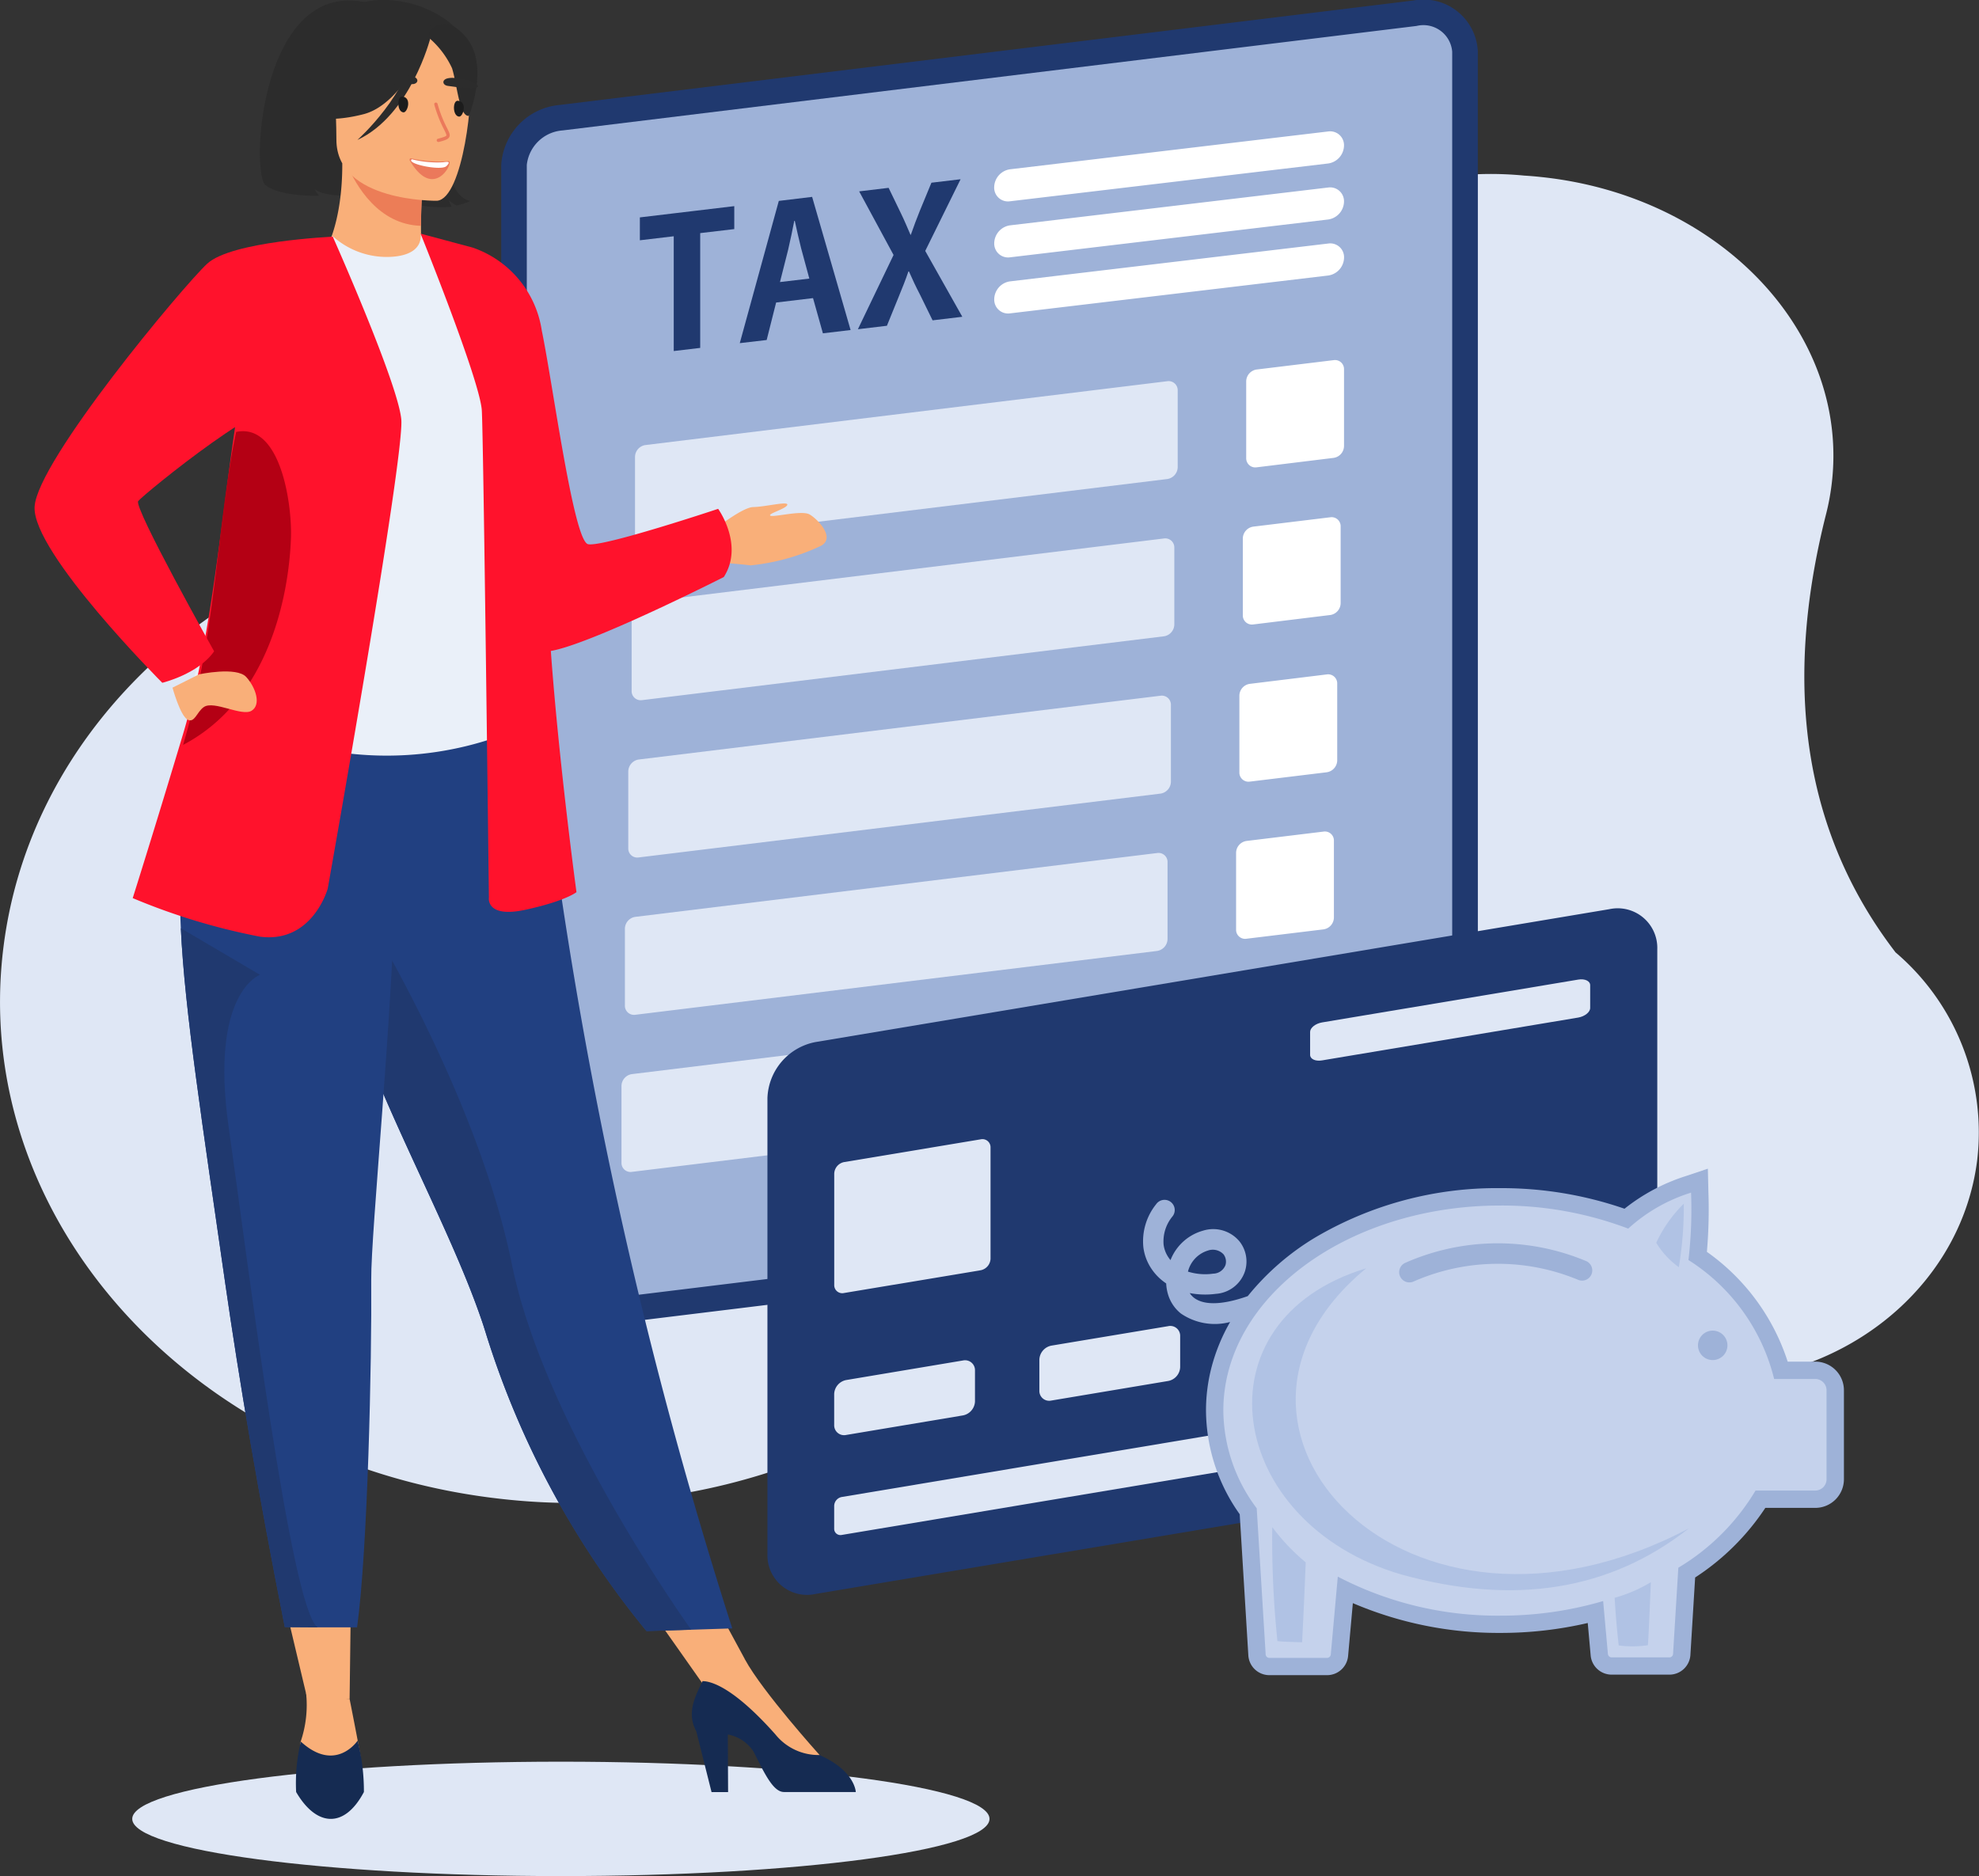
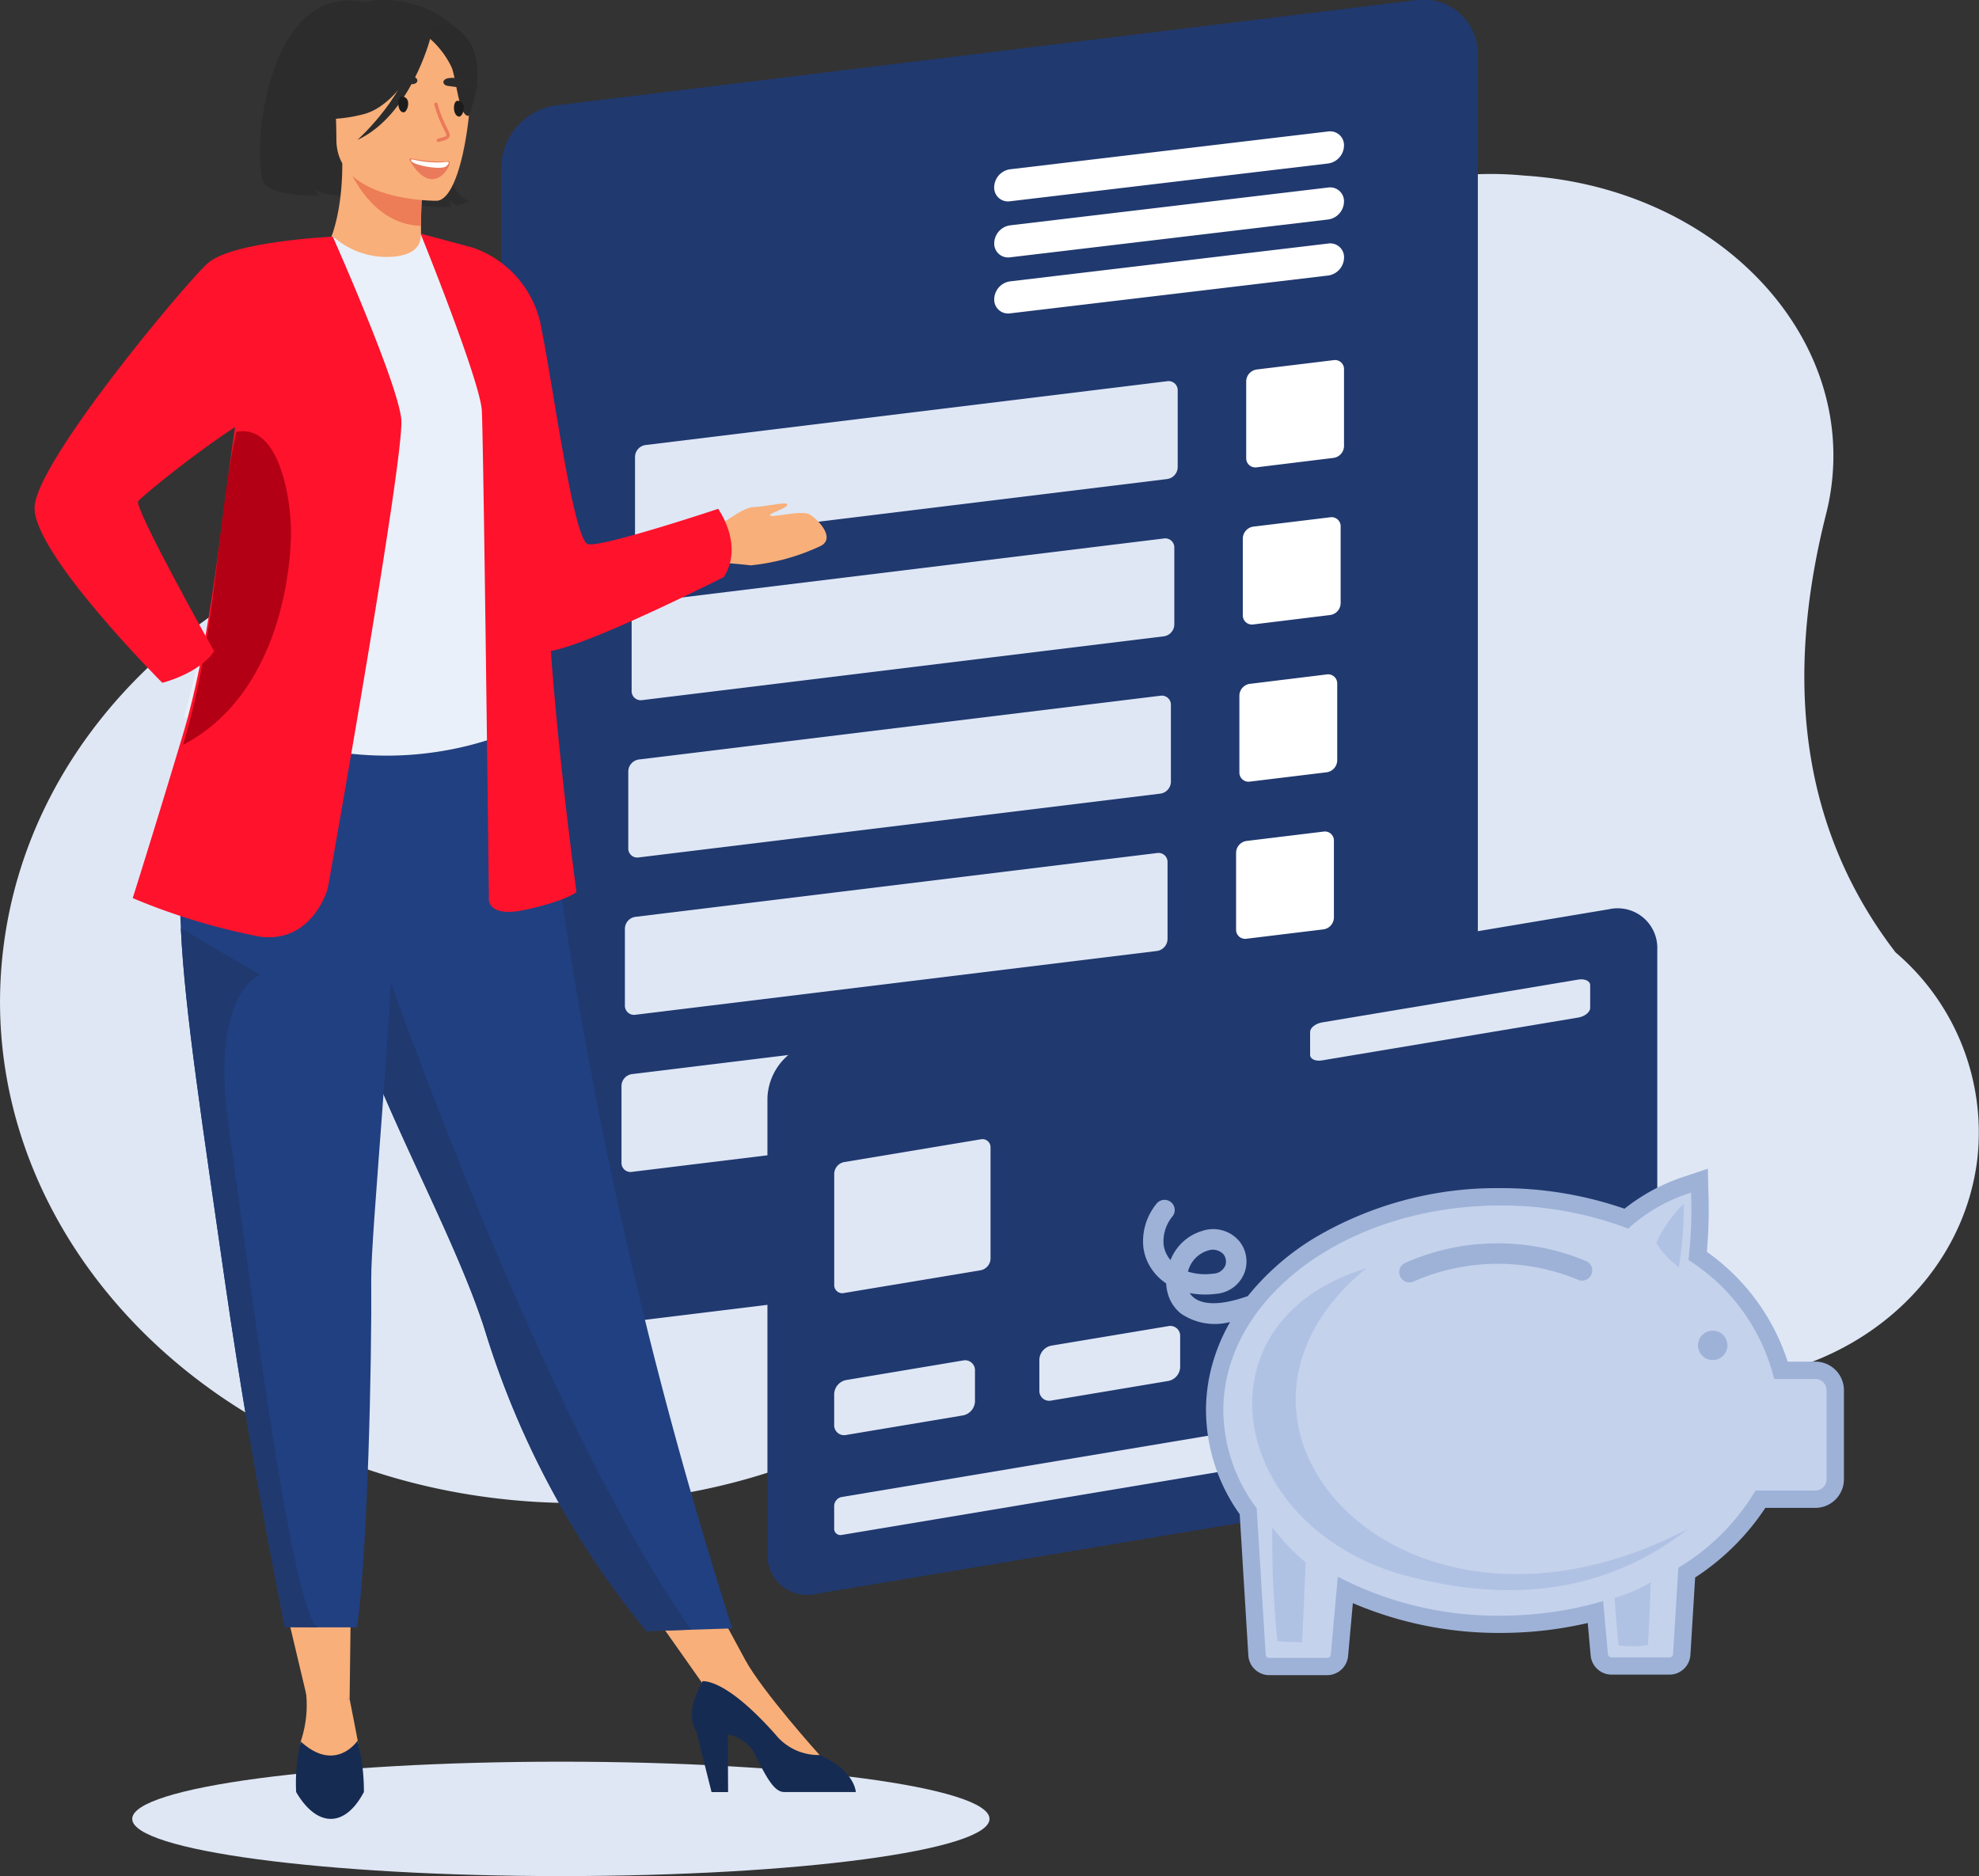
<svg xmlns="http://www.w3.org/2000/svg" width="147.831" height="140.15" viewBox="0 0 147.831 140.15">
  <rect x="0" y="0" width="147.831" height="140.15" fill="#333333" stroke="none" />
  <g id="Group_6223" data-name="Group 6223" transform="translate(-36.805 -244.79)">
    <path id="Path_6" data-name="Path 6" d="M75.993,379.226c17.68,0,32.017,1.916,32.017,4.273s-14.337,4.273-32.017,4.273-32.021-1.917-32.021-4.273S58.309,379.226,75.993,379.226Z" transform="translate(2.711 -2.832)" fill="#dfe7f5" fill-rule="evenodd" />
    <g id="Group_1070" data-name="Group 1070" transform="translate(36.805 244.79)">
      <path id="Path_1" data-name="Path 1" d="M156.57,152.86a17.672,17.672,0,0,1,6.118,15.565c-1.125,8.872-8.868,15.565-18.159,16.388h-.021a22.371,22.371,0,0,1-2.843.064c-18.436.092-32.844-5.87-67.172,6.125h0a47.71,47.71,0,0,1-21.733,2.74c-23.294-2.441-40.087-20.938-37.5-41.308,1.835-14.479,12.953-26.005,27.588-30.6v0c10.817-3.57,29.15-3.5,45.89-9.677,14.515-5.362,24.2-18.841,40.112-17.307.419.025.838.061,1.26.107,13.418,1.4,23.131,11.711,21.7,23.025a17.641,17.641,0,0,1-.4,2.126h0q-4.962,19.546,5.17,32.755Z" transform="translate(-14.995 -81.733)" fill="#dfe7f5" fill-rule="evenodd" />
      <path id="Path_273" data-name="Path 273" d="M183.941,59.777a4.064,4.064,0,0,1,4.808,3.826v83.18a4.783,4.783,0,0,1-4.344,4.472l-63.8,7.807a4.06,4.06,0,0,1-4.809-3.826V72.059a4.789,4.789,0,0,1,4.34-4.475Z" transform="translate(-78.354 -59.741)" fill="#20396f" fill-rule="evenodd" />
-       <path id="Path_274" data-name="Path 274" d="M187.413,64.919l-63.807,7.807a2.9,2.9,0,0,0-2.662,2.573v83.177a2.156,2.156,0,0,0,2.662,1.924l63.807-7.808a2.883,2.883,0,0,0,2.658-2.569V66.843A2.158,2.158,0,0,0,187.413,64.919Z" transform="translate(-81.592 -62.981)" fill="#9eb2d8" fill-rule="evenodd" />
      <path id="Path_275" data-name="Path 275" d="M272.161,130.55l-5.756.7a.909.909,0,0,0-.777.88v5.735a.68.68,0,0,0,.777.692l5.756-.706a.906.906,0,0,0,.774-.88v-5.735A.674.674,0,0,0,272.161,130.55Z" transform="translate(-172.537 -103.646)" fill="#fff" fill-rule="evenodd" />
      <path id="Path_276" data-name="Path 276" d="M182.47,134.639l-38.987,4.769a.906.906,0,0,0-.774.88v5.735a.677.677,0,0,0,.774.692l38.987-4.769a.913.913,0,0,0,.777-.884v-5.735A.679.679,0,0,0,182.47,134.639Z" transform="translate(-95.273 -106.161)" fill="#dfe7f5" fill-rule="evenodd" />
      <path id="Path_277" data-name="Path 277" d="M271.482,161.449l-5.76.7a.91.91,0,0,0-.774.884v5.731a.679.679,0,0,0,.774.692l5.76-.706a.906.906,0,0,0,.774-.88v-5.731A.675.675,0,0,0,271.482,161.449Z" transform="translate(-172.11 -122.807)" fill="#fff" fill-rule="evenodd" />
      <path id="Path_278" data-name="Path 278" d="M181.785,165.54,142.8,170.31a.91.91,0,0,0-.777.884v5.731a.678.678,0,0,0,.777.692l38.987-4.769a.906.906,0,0,0,.774-.88v-5.735A.676.676,0,0,0,181.785,165.54Z" transform="translate(-94.84 -125.314)" fill="#dfe7f5" fill-rule="evenodd" />
      <path id="Path_279" data-name="Path 279" d="M270.8,192.35l-5.76.706a.9.9,0,0,0-.774.88v5.735a.68.68,0,0,0,.774.688l5.76-.7a.912.912,0,0,0,.774-.88v-5.735A.679.679,0,0,0,270.8,192.35Z" transform="translate(-171.684 -141.969)" fill="#fff" fill-rule="evenodd" />
      <path id="Path_280" data-name="Path 280" d="M181.113,196.439l-38.987,4.766a.916.916,0,0,0-.774.887v5.728a.672.672,0,0,0,.774.7l38.987-4.769a.912.912,0,0,0,.774-.88v-5.735A.679.679,0,0,0,181.113,196.439Z" transform="translate(-94.42 -144.466)" fill="#dfe7f5" fill-rule="evenodd" />
      <path id="Path_281" data-name="Path 281" d="M270.123,223.257l-5.756.7a.906.906,0,0,0-.774.88v5.735a.673.673,0,0,0,.774.689l5.756-.7a.906.906,0,0,0,.777-.88v-5.735A.674.674,0,0,0,270.123,223.257Z" transform="translate(-171.257 -161.134)" fill="#fff" fill-rule="evenodd" />
      <path id="Path_282" data-name="Path 282" d="M180.434,227.346l-38.987,4.769a.909.909,0,0,0-.774.88v5.735a.68.68,0,0,0,.774.7l38.987-4.769a.919.919,0,0,0,.774-.887v-5.728A.674.674,0,0,0,180.434,227.346Z" transform="translate(-93.993 -163.622)" fill="#dfe7f5" fill-rule="evenodd" />
      <path id="Path_283" data-name="Path 283" d="M269.445,254.158l-5.756.7a.912.912,0,0,0-.774.88v5.735a.681.681,0,0,0,.774.7l5.756-.71a.906.906,0,0,0,.777-.88v-5.736A.677.677,0,0,0,269.445,254.158Z" transform="translate(-170.831 -180.297)" fill="#fff" fill-rule="evenodd" />
      <path id="Path_284" data-name="Path 284" d="M179.75,258.247l-38.987,4.769a.906.906,0,0,0-.777.88v5.735a.673.673,0,0,0,.777.688l38.987-4.77a.9.9,0,0,0,.774-.88v-5.735A.68.68,0,0,0,179.75,258.247Z" transform="translate(-93.561 -182.776)" fill="#dfe7f5" fill-rule="evenodd" />
      <path id="Path_285" data-name="Path 285" d="M216.116,113.93,239.9,111.1a1.377,1.377,0,0,0,1.178-1.335h0a1.031,1.031,0,0,0-1.178-1.054l-23.78,2.828a1.371,1.371,0,0,0-1.174,1.331v0A1.034,1.034,0,0,0,216.116,113.93Z" transform="translate(-140.677 -90.519)" fill="#fff" fill-rule="evenodd" />
      <path id="Path_286" data-name="Path 286" d="M216.116,102.657l23.78-2.828a1.376,1.376,0,0,0,1.178-1.331v0A1.035,1.035,0,0,0,239.9,97.44l-23.78,2.828a1.374,1.374,0,0,0-1.174,1.334h0A1.034,1.034,0,0,0,216.116,102.657Z" transform="translate(-140.677 -83.433)" fill="#fff" fill-rule="evenodd" />
      <path id="Path_287" data-name="Path 287" d="M216.116,91.382l23.78-2.825a1.377,1.377,0,0,0,1.178-1.335h0a1.036,1.036,0,0,0-1.178-1.057l-23.78,2.828a1.377,1.377,0,0,0-1.174,1.335v0A1.029,1.029,0,0,0,216.116,91.382Z" transform="translate(-140.677 -76.345)" fill="#fff" fill-rule="evenodd" />
      <path id="Path_288" data-name="Path 288" d="M143.683,98.641v1.71l2.53-.3v8.574l1.977-.234V99.815l2.545-.3V97.8l-7.051.841Zm10.38-1.235-2.917,10.629,2.009-.234.706-2.8,2.757-.33.738,2.63,2.069-.245-2.874-9.947-2.488.3Zm.7,3.634c.149-.617.323-1.48.454-2.14l.039,0c.135.61.312,1.42.472,2.044l.614,2.268-2.193.259.614-2.427Zm12.878-5.249-2.179.259-.87,2.108c-.252.621-.429,1.107-.667,1.778l-.025.007c-.241-.55-.443-1.047-.713-1.6l-.923-1.909-2.2.263,2.57,4.752-2.665,5.547,2.168-.259.845-2.08c.305-.745.547-1.338.76-1.977l.039-.007c.256.586.5,1.107.845,1.774l.923,1.884,2.221-.266L165,101.146Z" transform="translate(-95.885 -82.401)" fill="#20396f" fill-rule="evenodd" />
      <g id="Group_269" data-name="Group 269" transform="translate(2.581 0)">
        <path id="Path_289" data-name="Path 289" d="M79.2,88.5s-3.3,2.808-.272,6.039c0,0-2.524.248-3.376-.452a2.2,2.2,0,0,0,.328.5s-2.82.1-3.984-.776-.416-15.294,7.4-13.686c0,0,6.627-.5,6.011,7.171s1.884,7.671,1.884,7.671a3.586,3.586,0,0,1-1.032.34s-.492-.188-.588-.456a1.707,1.707,0,0,0,.224.56s-2.7.256-4.052-.764S78.814,90.078,79.2,88.5Z" transform="translate(-54.627 -79.964)" fill="#2c2c2c" fill-rule="evenodd" />
        <path id="Path_290" data-name="Path 290" d="M88.585,122.238H70.515c1.292-3.24,3.144-5.583,4.551-5.871.748-.2,2.02-2.908,2-7.267l.34.064,5.671,1.124s-.128,1.788-.132,3.471c0,1.4.072,2.828.392,2.992a7.051,7.051,0,0,1,.776.116A14.589,14.589,0,0,1,88.585,122.238Z" transform="translate(-54.079 -96.886)" fill="#f9af79" fill-rule="evenodd" />
        <path id="Path_291" data-name="Path 291" d="M92.658,110.377s-.128,1.788-.132,3.468c-3.175-.088-4.855-2.984-5.539-4.592Z" transform="translate(-63.656 -96.975)" fill="#ec7d57" fill-rule="evenodd" />
        <path id="Path_292" data-name="Path 292" d="M82.647,91.579A16.676,16.676,0,0,1,80.583,86.7c-.288-1.6.532-7.555,6.511-6.7a8.1,8.1,0,0,1,3.368,1.276c1.3.872,3.175,2.768,1.076,7.959L90.994,91Z" transform="translate(-59.904 -79.921)" fill="#2c2c2c" fill-rule="evenodd" />
        <path id="Path_293" data-name="Path 293" d="M92.51,98.135s-7.511.12-7.515-4.559-.98-7.815,3.815-8.095,5.731,1.512,6.115,3.072S94.465,97.979,92.51,98.135Z" transform="translate(-62.447 -83.137)" fill="#f9af79" fill-rule="evenodd" />
        <path id="Path_294" data-name="Path 294" d="M88.876,83.93s-2.056,5.491-5.215,6.3-4.528-.036-4.528-.036a8.927,8.927,0,0,0,2.924-5.279S87.324,81.314,88.876,83.93Z" transform="translate(-59.089 -81.698)" fill="#2c2c2c" fill-rule="evenodd" />
        <path id="Path_295" data-name="Path 295" d="M101.194,85.068a6.667,6.667,0,0,1,1.908,2.419c.376,1.188.544,3.643,1.26,3.559,0,0,1.548-3.731-.192-5.843C102.322,82.964,101.194,85.068,101.194,85.068Z" transform="translate(-71.916 -82.393)" fill="#2b2b2b" fill-rule="evenodd" />
        <path id="Path_296" data-name="Path 296" d="M94.307,84.683s-1.468,5.747-5.447,7.591c0,0,3.98-3.535,4.319-7.331S94.307,84.683,94.307,84.683Z" transform="translate(-64.745 -81.819)" fill="#2c2c2c" fill-rule="evenodd" />
        <path id="Path_297" data-name="Path 297" d="M151.375,170.152s2.508-2.048,3.4-2.06,2.612-.46,2.548-.168-1.512.676-1.264.812,2.34-.428,2.928-.092,1.956,1.732.856,2.34a15.97,15.97,0,0,1-5.267,1.464c-.856-.112-2.787-.248-2.787-.248Z" transform="translate(-101.091 -130.213)" fill="#f9af79" fill-rule="evenodd" />
        <path id="Path_298" data-name="Path 298" d="M74.938,355.273l2.1,8.847,3.147-.016.112-8.831Z" transform="translate(-56.65 -237.162)" fill="#f9af79" fill-rule="evenodd" />
        <path id="Path_299" data-name="Path 299" d="M138.189,354.541l5.975,8.479,2.332-2.992-3.6-6.647Z" transform="translate(-93.425 -236.062)" fill="#f9af79" fill-rule="evenodd" />
        <path id="Path_300" data-name="Path 300" d="M109.97,271.189l-3.076.1-3.332.1a65.849,65.849,0,0,1-12.018-22.309c-.1-.32-.2-.64-.316-.968-2.363-6.9-7.263-15.534-9.842-23.373-.412-1.248-.78-2.416-1.112-3.528-.1-.36-.208-.7-.308-1.048A83.141,83.141,0,0,1,77,204.569l18.646.148A347.584,347.584,0,0,0,109.97,271.189Z" transform="translate(-57.851 -149.542)" fill="#214081" fill-rule="evenodd" />
        <path id="Path_301" data-name="Path 301" d="M81.942,145.787c-.048,8.867,1.3,12.675,1.3,12.675a25.1,25.1,0,0,1-17.466,1.072c-.112-.04-7.855-1.808-7.855-1.808.16-.352,1.572-6.335,1.728-6.667,2-4.3,3.52-6.183,3.759-7.507a28.124,28.124,0,0,0,.232-7.431,59.652,59.652,0,0,0-2.3-11.671,60.578,60.578,0,0,0,7.7-2.628,6.03,6.03,0,0,0,4.151,1.54c1.892-.044,2.5-.852,2.407-1.735,2.012,1.12,3.62,2.18,3.62,2.18,1.712,2.972,5.183,5.86,5.431,10.419C84.706,135.344,81.946,145.535,81.942,145.787Z" transform="translate(-46.757 -104.168)" fill="#eaf0f9" fill-rule="evenodd" />
        <path id="Path_302" data-name="Path 302" d="M79.082,375.223a8.505,8.505,0,0,1-.4,3.631s-.516,2.344,1.8,2.384,2.876-.176,2.612-1.616-.756-3.919-.756-3.919Z" transform="translate(-58.799 -248.761)" fill="#f9af79" fill-rule="evenodd" />
        <path id="Path_303" data-name="Path 303" d="M82.918,387.585c-1.472,2.776-3.564,2.576-5.063,0a13.339,13.339,0,0,1,.328-3.679c0-.032.012-.064.012-.08l0-.016c2.615,2.4,4.255-.064,4.255-.064s0,.008,0,.016A15.416,15.416,0,0,1,82.918,387.585Z" transform="translate(-58.315 -253.716)" fill="#152b52" fill-rule="evenodd" />
        <path id="Path_304" data-name="Path 304" d="M159.2,376.4s-4.263-4.727-5.572-7.135l-3.171,1.616,7.087,6.655,1.656-.216Z" transform="translate(-100.558 -245.294)" fill="#f9af79" fill-rule="evenodd" />
        <path id="Path_305" data-name="Path 305" d="M160.792,381.408h-5.359c-.792,0-1.42-1.3-2.272-3.008a2.9,2.9,0,0,0-1.928-1.288l.02,4.3h-1.236l-1.14-4.543c-.756-1.384-.06-2.64.468-3.744.62,0,2.284.432,5.431,3.967a4.13,4.13,0,0,0,3.312,1.552.409.409,0,0,0,.044.024C160.748,379.84,160.792,381.408,160.792,381.408Z" transform="translate(-99.446 -247.538)" fill="#152b52" fill-rule="evenodd" />
-         <path id="Path_306" data-name="Path 306" d="M111.011,290.044l-3.332.1a65.848,65.848,0,0,1-12.018-22.309c-.1-.32-.2-.64-.316-.968-2.363-6.9-7.263-15.534-9.842-23.373-.412-1.248-.78-2.416-1.112-3.528-.1-.36-.208-.7-.308-1.048l2.744-2.08s8.243,13.342,10.795,25.9C99.837,273.646,108.715,286.773,111.011,290.044Z" transform="translate(-61.967 -168.301)" fill="#20396f" fill-rule="evenodd" />
+         <path id="Path_306" data-name="Path 306" d="M111.011,290.044l-3.332.1a65.848,65.848,0,0,1-12.018-22.309c-.1-.32-.2-.64-.316-.968-2.363-6.9-7.263-15.534-9.842-23.373-.412-1.248-.78-2.416-1.112-3.528-.1-.36-.208-.7-.308-1.048l2.744-2.08C99.837,273.646,108.715,286.773,111.011,290.044Z" transform="translate(-61.967 -168.301)" fill="#20396f" fill-rule="evenodd" />
        <path id="Path_307" data-name="Path 307" d="M71.5,258.982c.048,6.111-.26,20.157-1.056,25.965H67.489c-1.632,0-2.448-.024-2.448-.024-2-10.1-3.412-18.47-4.448-25.677-.848-5.911-1.6-10.983-2.18-15.35-.584-4.384-.992-8.071-1.136-11.174-.024-.488-.04-.968-.048-1.432s-.012-.912-.008-1.352l16.105-1.568C73.124,239.073,71.468,255.439,71.5,258.982Z" transform="translate(-46.35 -163.38)" fill="#214081" fill-rule="evenodd" />
        <path id="Path_308" data-name="Path 308" d="M67.569,290.991c-1.632,0-2.448-.024-2.448-.024-2-10.1-3.412-18.47-4.448-25.677-.848-5.911-1.6-10.983-2.18-15.35-.584-4.384-.992-8.071-1.136-11.174l5.911,3.479s-3.772,1.328-2.336,11.4S65.565,289.567,67.569,290.991Z" transform="translate(-46.429 -169.424)" fill="#20396f" fill-rule="evenodd" />
        <path id="Path_309" data-name="Path 309" d="M63.335,170.868s-1.136,4.1-5.059,3.584a47.637,47.637,0,0,1-9.507-2.88s1.676-5.3,3.764-12.27c2.524-8.427,3.152-20.274,4.623-27.125.416-1.924,3.2-2.548,3.3-3.7l3.256-6.319s4.855,10.9,5.119,13.646S63.335,170.868,63.335,170.868Z" transform="translate(-41.436 -104.48)" fill="#ff122c" fill-rule="evenodd" />
        <path id="Path_310" data-name="Path 310" d="M65.814,162.948c-.172,4.451-1.728,12.038-7.979,15.37a.175.175,0,0,1-.076.032c2.524-8.427,2.492-16.51,3.964-23.369C65.086,154.281,65.914,160.5,65.814,162.948Z" transform="translate(-46.662 -122.713)" fill="#b40014" fill-rule="evenodd" />
-         <path id="Path_311" data-name="Path 311" d="M57.857,197.377s2.8-.6,3.524.2,1.128,2.072.4,2.52-2.8-.78-3.556-.284c-.536.352-.7,1.256-1.244.936s-1.108-2.376-1.108-2.376Z" transform="translate(-45.568 -147.002)" fill="#f9af79" fill-rule="evenodd" />
        <path id="Path_312" data-name="Path 312" d="M53.526,122.161s-7.567.332-9.383,2.02-12.71,14.742-12.89,18.162,9.539,13.143,9.539,13.143,2.7-.652,3.871-2.352c0,0-6.031-10.75-5.671-11.222s10.575-8.839,11.411-6.979C51.125,136.531,53.526,122.161,53.526,122.161Z" transform="translate(-31.25 -104.479)" fill="#ff122c" fill-rule="evenodd" />
        <path id="Path_313" data-name="Path 313" d="M122.363,142.18s-8.639,2.884-9.719,2.64-2.624-11.943-3.455-15.958a7.764,7.764,0,0,0-5.171-6.2l-3.884-1.04s4.448,10.991,4.576,13.214.528,36.371.528,36.371-.264,1.576,2.743.92,3.8-1.312,3.8-1.312-1.3-9.543-1.916-18.018c3.064-.524,12.922-5.523,12.922-5.523C124.314,144.879,122.363,142.18,122.363,142.18Z" transform="translate(-71.299 -104.168)" fill="#ff122c" fill-rule="evenodd" />
        <path id="Path_314" data-name="Path 314" d="M98.28,108.18a9.874,9.874,0,0,0,2.808.208c.444-.016-1.076,3.055-2.9-.048C98.144,108.264,98.2,108.159,98.28,108.18Z" transform="translate(-70.158 -96.349)" fill="#eb795b" fill-rule="evenodd" />
        <path id="Path_315" data-name="Path 315" d="M95.593,93.448c.52.148.408.56,0,.58C91.229,94.24,94.309,93.088,95.593,93.448Z" transform="translate(-67.346 -87.745)" fill="#2c2c2c" fill-rule="evenodd" />
        <path id="Path_316" data-name="Path 316" d="M104.586,93.836c-.532.092-.46.516-.056.576C108.845,95.064,105.9,93.608,104.586,93.836Z" transform="translate(-73.667 -87.997)" fill="#2c2c2c" fill-rule="evenodd" />
        <path id="Path_317" data-name="Path 317" d="M102.89,101.165l.028,0c.464-.124.708-.2.788-.38.076-.164-.016-.344-.176-.668a9.33,9.33,0,0,1-.708-1.808.125.125,0,0,0-.156-.084.12.12,0,0,0-.084.152,9.5,9.5,0,0,0,.724,1.851c.108.216.2.4.176.456-.04.08-.368.168-.628.24a.12.12,0,0,0-.088.152A.125.125,0,0,0,102.89,101.165Z" transform="translate(-72.72 -90.559)" fill="#eb795b" fill-rule="evenodd" />
        <path id="Path_318" data-name="Path 318" d="M106.475,99.086c.308.028.656-1.116-.088-1.184C105.991,97.865,105.975,99.037,106.475,99.086Z" transform="translate(-74.765 -90.375)" fill="#1c1c1c" fill-rule="evenodd" />
        <path id="Path_319" data-name="Path 319" d="M96.548,98.331c.308.028.656-1.116-.088-1.184C96.064,97.111,96.048,98.287,96.548,98.331Z" transform="translate(-68.993 -89.936)" fill="#1c1c1c" fill-rule="evenodd" />
        <path id="Path_320" data-name="Path 320" d="M98.5,108.345c-.452.324,2.028.852,2.54.544.056-.032.248-.228.212-.308s-.352-.016-.432-.012A7.76,7.76,0,0,1,98.5,108.345Z" transform="translate(-70.318 -96.447)" fill="#fff" fill-rule="evenodd" />
      </g>
      <g id="Group_270" data-name="Group 270" transform="translate(57.327 67.869)">
        <path id="Path_321" data-name="Path 321" d="M172.914,244.771l59.318-9.93a2.958,2.958,0,0,1,3.577,2.981V271.9a4.423,4.423,0,0,1-3.577,4.173L172.914,286a2.954,2.954,0,0,1-3.577-2.974V248.952A4.418,4.418,0,0,1,172.914,244.771Z" transform="translate(-169.337 -234.792)" fill="#20396f" fill-rule="evenodd" />
        <path id="Path_322" data-name="Path 322" d="M183.655,314.112l8.73-1.462a.741.741,0,0,1,.894.753v2.314a1.108,1.108,0,0,1-.894,1.036l-8.73,1.462a.739.739,0,0,1-.894-.745v-2.314a1.107,1.107,0,0,1,.894-1.044Zm45.985-7.694,8.727-1.462a.739.739,0,0,1,.894.745v2.314a1.106,1.106,0,0,1-.894,1.043l-8.727,1.462a.741.741,0,0,1-.9-.745v-2.314a1.11,1.11,0,0,1,.9-1.043ZM214.31,308.98l8.73-1.455a.734.734,0,0,1,.894.738v2.314a1.108,1.108,0,0,1-.894,1.051l-8.73,1.455a.735.735,0,0,1-.894-.745v-2.314a1.106,1.106,0,0,1,.894-1.043Zm-15.328,2.562,8.73-1.455a.736.736,0,0,1,.894.745v2.314a1.092,1.092,0,0,1-.894,1.036l-8.73,1.462a.734.734,0,0,1-.894-.738v-2.314A1.108,1.108,0,0,1,198.983,311.542Z" transform="translate(-177.775 -278.887)" fill="#dfe7f5" fill-rule="evenodd" />
        <path id="Path_323" data-name="Path 323" d="M183.325,344.812l29.42-4.919a.46.46,0,0,1,.56.468v1.7a.707.707,0,0,1-.56.667l-29.42,4.919a.468.468,0,0,1-.564-.468v-1.71A.693.693,0,0,1,183.325,344.812Z" transform="translate(-177.775 -300.85)" fill="#dfe7f5" fill-rule="evenodd" />
        <path id="Path_324" data-name="Path 324" d="M279.138,333.669l12.123-2.03a.46.46,0,0,1,.561.468v1.717a.692.692,0,0,1-.561.653l-12.123,2.03a.463.463,0,0,1-.564-.469v-1.71A.7.7,0,0,1,279.138,333.669Z" transform="translate(-238.001 -295.662)" fill="#dfe7f5" fill-rule="evenodd" />
        <path id="Path_325" data-name="Path 325" d="M279.37,252.251l19.139-3.2c.493-.085.891.107.891.419v1.7c0,.312-.4.632-.891.717l-19.139,3.2c-.493.085-.891-.1-.891-.412V252.96C278.479,252.656,278.876,252.336,279.37,252.251Z" transform="translate(-237.941 -243.741)" fill="#dfe7f5" fill-rule="evenodd" />
        <path id="Path_326" data-name="Path 326" d="M183.5,282.892l10.206-1.7a.605.605,0,0,1,.735.61v8.311a.914.914,0,0,1-.735.859l-10.206,1.7a.6.6,0,0,1-.735-.611v-8.3A.912.912,0,0,1,183.5,282.892Z" transform="translate(-177.775 -263.949)" fill="#dfe7f5" fill-rule="evenodd" />
      </g>
      <g id="Group_279" data-name="Group 279" transform="translate(85.38 87.306)">
        <g id="Group_271" data-name="Group 271" transform="translate(0 0)">
          <path id="Path_327" data-name="Path 327" d="M286.992,293.336a16.083,16.083,0,0,1,6.034,8.2h2.064a2.14,2.14,0,0,1,2.138,2.138v6.65a2.141,2.141,0,0,1-2.138,2.138h-3.733a18.09,18.09,0,0,1-5.243,5.2l-.353,5.772a1.572,1.572,0,0,1-1.563,1.486h-4.329a1.576,1.576,0,0,1-1.561-1.449l-.217-2.409a28.7,28.7,0,0,1-6.525.741,27.647,27.647,0,0,1-11.021-2.225l-.354,3.931a1.576,1.576,0,0,1-1.561,1.449H254.3a1.573,1.573,0,0,1-1.563-1.486l-.644-10.536a13.481,13.481,0,0,1-2.519-7.747,12.879,12.879,0,0,1,.432-3.3,13.781,13.781,0,0,1,1.371-3.314,4.476,4.476,0,0,1-3.678-.633,2.883,2.883,0,0,1-.978-1.491,3.337,3.337,0,0,1-.12-.755c-.058-.039-.116-.08-.171-.122a3.979,3.979,0,0,1-1.034-1.138,3.711,3.711,0,0,1-.5-1.445,4.419,4.419,0,0,1,.961-3.222.762.762,0,1,1,1.219.914,2.929,2.929,0,0,0-.668,2.117,2.183,2.183,0,0,0,.3.852,2.33,2.33,0,0,0,.216.3,3.66,3.66,0,0,1,2.409-2.193,2.551,2.551,0,0,1,2.747.8,2.423,2.423,0,0,1,.415,2.2,2.463,2.463,0,0,1-2.184,1.714,6.044,6.044,0,0,1-1.951-.058,1.34,1.34,0,0,0,.3.336c.645.517,1.912.642,4.034-.108a19.157,19.157,0,0,1,4.973-4.34,26.693,26.693,0,0,1,13.9-3.727,28.114,28.114,0,0,1,9.271,1.538,14.3,14.3,0,0,1,4.56-2.433l1.666-.558.041,1.756a36.929,36.929,0,0,1-.113,4.455Zm-37.3-.089a2.2,2.2,0,0,0-1.465,1.565,4.294,4.294,0,0,0,1.887.152,1,1,0,0,0,.917-.643.9.9,0,0,0,.02-.424.885.885,0,0,0-.172-.383A1.1,1.1,0,0,0,249.7,293.246Z" transform="translate(-244.867 -287.124)" fill="#9eb2d8" fill-rule="evenodd" />
        </g>
        <g id="Group_272" data-name="Group 272" transform="translate(6.003 1.788)">
          <path id="Path_328" data-name="Path 328" d="M281.725,292.9a26.617,26.617,0,0,1,9.549,1.725,12.417,12.417,0,0,1,4.694-2.687,32.515,32.515,0,0,1-.194,5.034,14.661,14.661,0,0,1,6.4,8.886h3.073a.845.845,0,0,1,.842.842v6.65a.845.845,0,0,1-.842.842h-4.462a16.708,16.708,0,0,1-5.768,5.766l-.393,6.428a.277.277,0,0,1-.27.27h-4.329a.281.281,0,0,1-.27-.27l-.354-3.938a27.1,27.1,0,0,1-7.678,1.09,25.768,25.768,0,0,1-12.144-2.914l-.522,5.8a.282.282,0,0,1-.27.27H264.46a.278.278,0,0,1-.27-.27l-.667-10.907a12.268,12.268,0,0,1-2.494-7.3C261.029,299.757,270.295,292.9,281.725,292.9Z" transform="translate(-261.029 -291.937)" fill="#c5d2ec" fill-rule="evenodd" />
        </g>
        <g id="Group_273" data-name="Group 273" transform="translate(19.138 5.578)">
          <path id="Path_329" data-name="Path 329" d="M297.471,304.992a.764.764,0,0,1-.628-1.393,17.092,17.092,0,0,1,13.469-.153.762.762,0,1,1-.532,1.428A15.626,15.626,0,0,0,297.471,304.992Z" transform="translate(-296.393 -302.143)" fill="#9eb2d8" fill-rule="evenodd" />
        </g>
        <g id="Group_274" data-name="Group 274" transform="translate(41.462 12.096)">
          <path id="Path_330" data-name="Path 330" d="M357.595,319.691a1.1,1.1,0,1,1-1.1,1.1A1.1,1.1,0,0,1,357.595,319.691Z" transform="translate(-356.498 -319.691)" fill="#9eb2d8" fill-rule="evenodd" />
        </g>
        <g id="Group_275" data-name="Group 275" transform="translate(38.341 2.614)">
          <path id="Path_331" data-name="Path 331" d="M348.094,297.082a6.151,6.151,0,0,0,1.687,1.822,27.383,27.383,0,0,0,.371-4.741A10.043,10.043,0,0,0,348.094,297.082Z" transform="translate(-348.094 -294.163)" fill="#b0c2e4" fill-rule="evenodd" />
        </g>
        <g id="Group_276" data-name="Group 276" transform="translate(8.153 7.439)">
          <path id="Path_332" data-name="Path 332" d="M275.343,307.153c-14.332,11.777,2.875,30.6,24.092,19.436q-8.821,6.941-21.46,3.442C264.867,326.212,262.453,311.051,275.343,307.153Z" transform="translate(-266.818 -307.153)" fill="#b0c2e4" fill-rule="evenodd" />
        </g>
        <g id="Group_277" data-name="Group 277" transform="translate(9.638 26.773)">
          <path id="Path_333" data-name="Path 333" d="M271.223,367.726a73.727,73.727,0,0,1-.388-8.52,15.061,15.061,0,0,0,2.5,2.632q-.126,3.172-.27,5.972Q271.678,367.776,271.223,367.726Z" transform="translate(-270.816 -359.206)" fill="#b0c2e4" fill-rule="evenodd" />
        </g>
        <g id="Group_278" data-name="Group 278" transform="translate(35.233 30.89)">
          <path id="Path_334" data-name="Path 334" d="M340.031,375.015q-.228-2.073-.3-3.56a10.806,10.806,0,0,0,2.7-1.164q-.154,3.863-.219,4.707A7.84,7.84,0,0,1,340.031,375.015Z" transform="translate(-339.727 -370.291)" fill="#b0c2e4" fill-rule="evenodd" />
        </g>
      </g>
    </g>
  </g>
</svg>